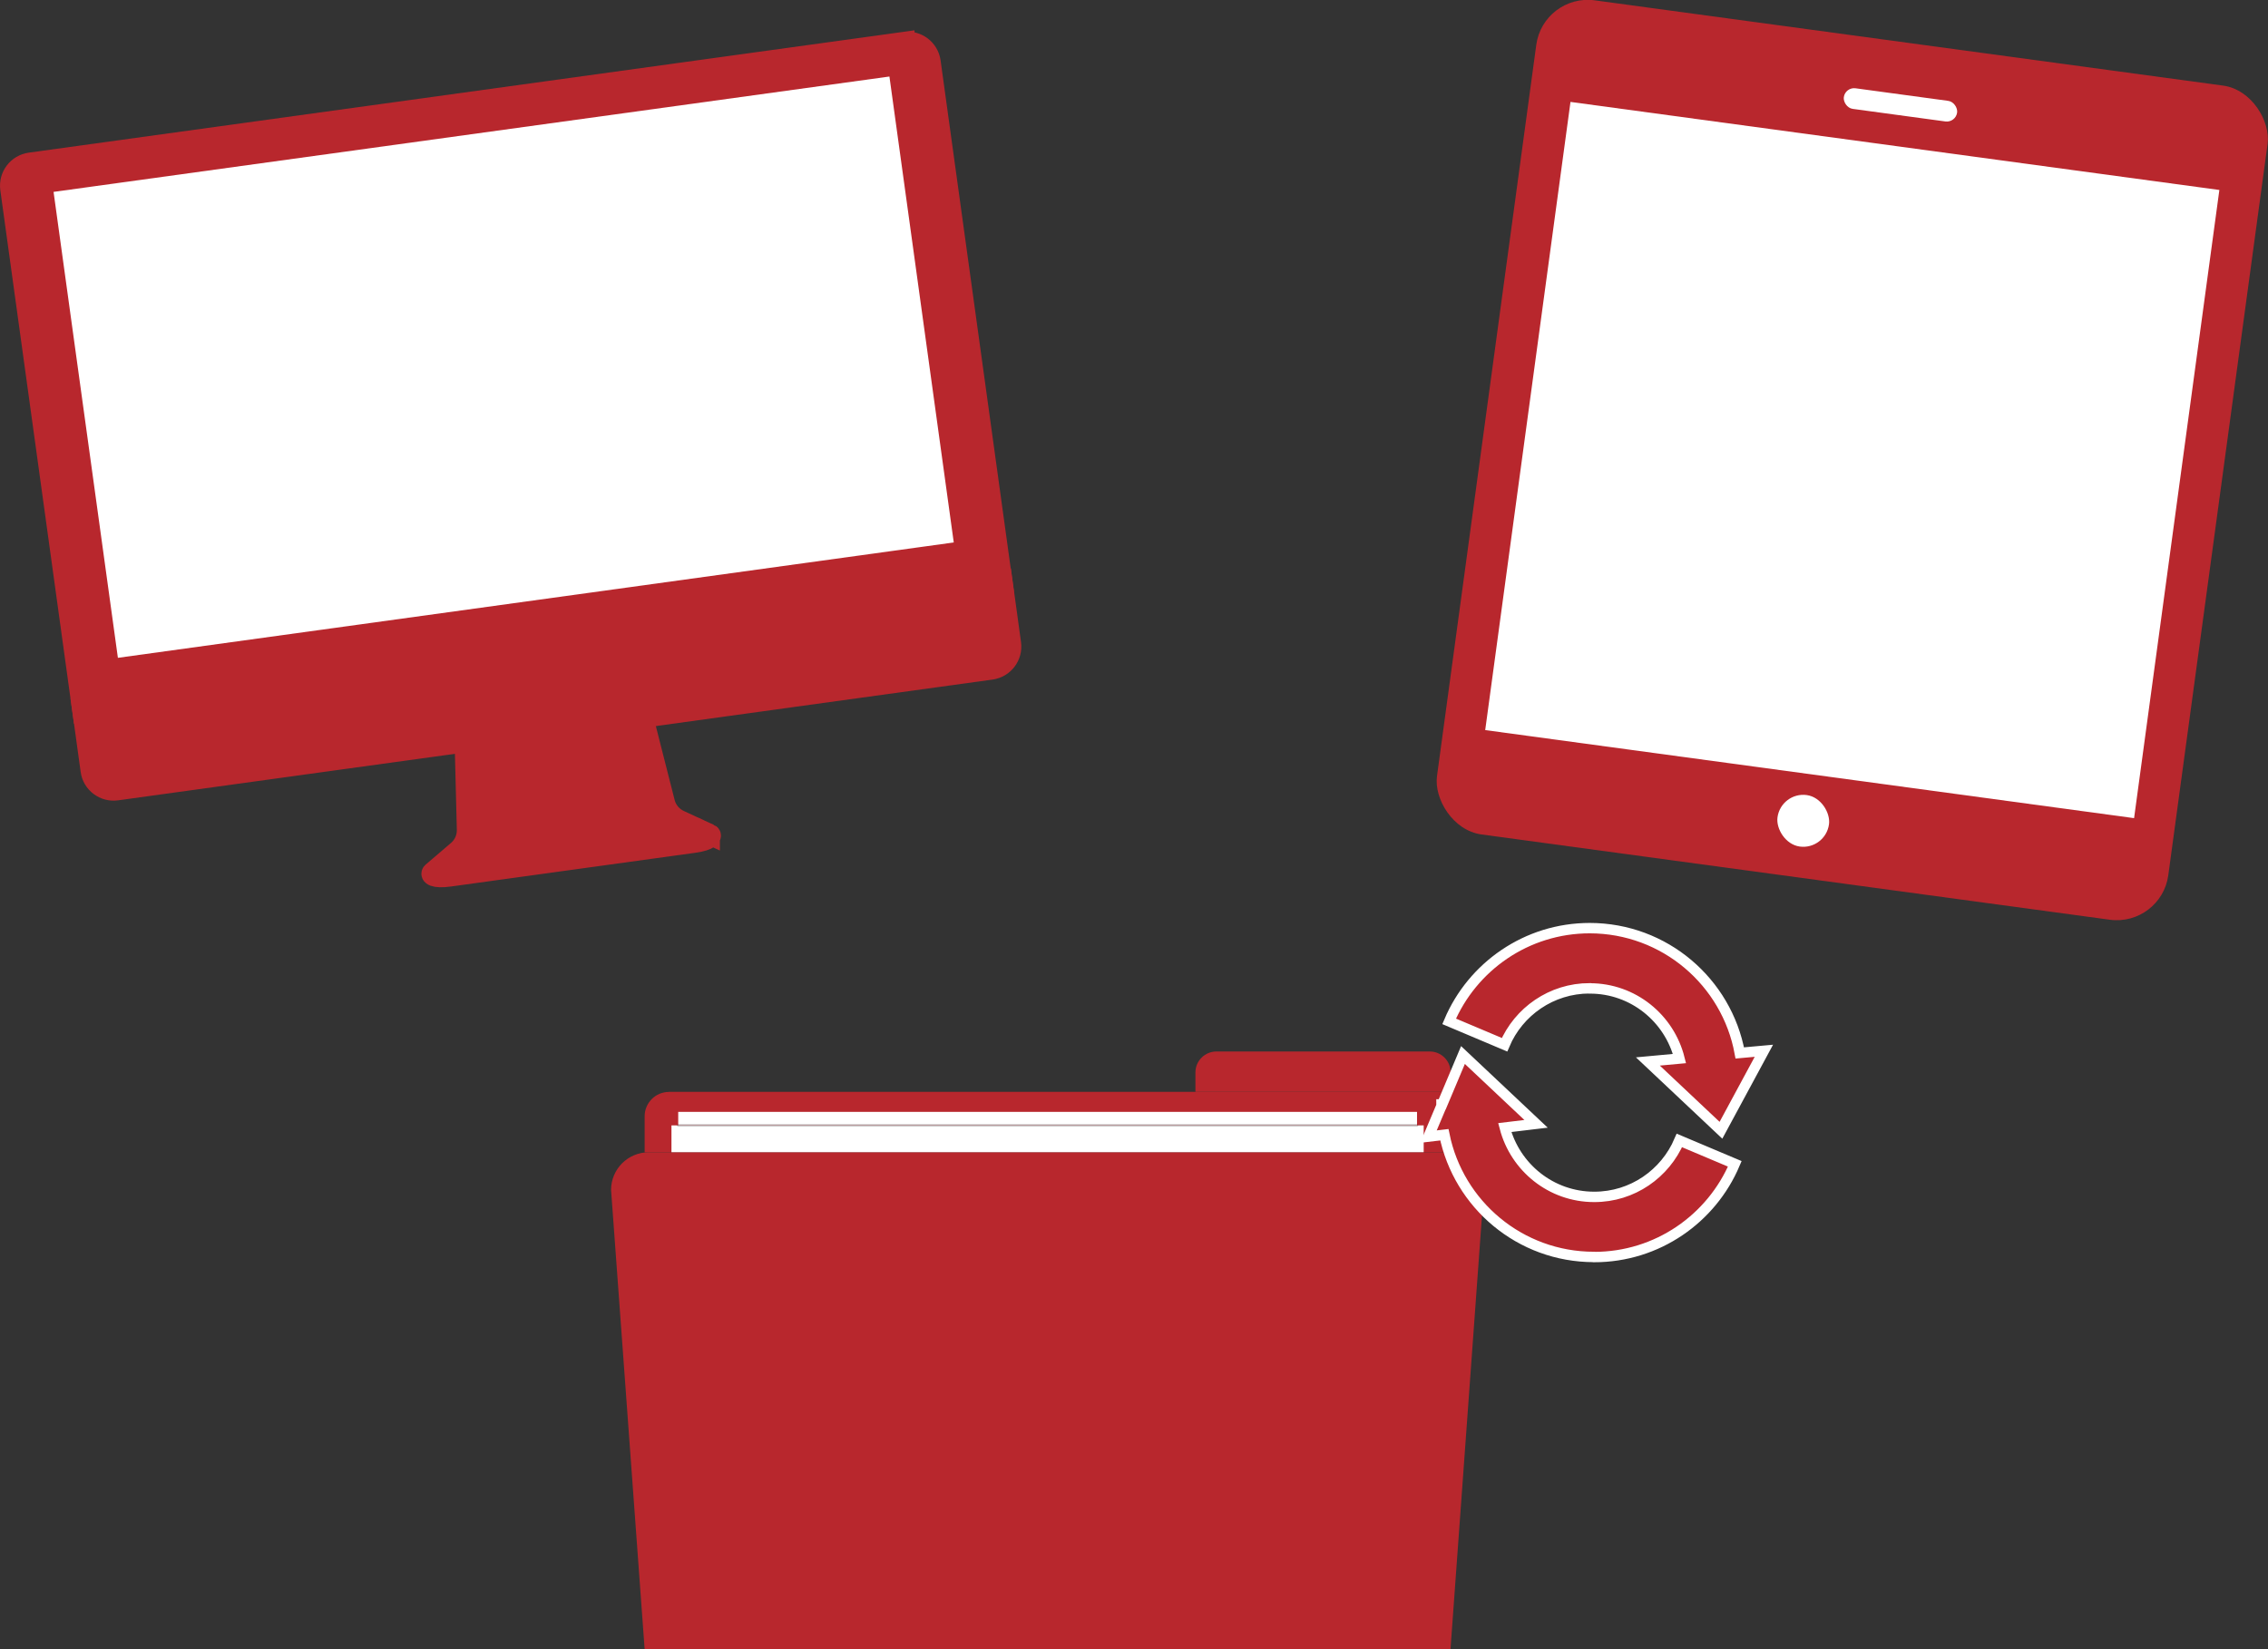
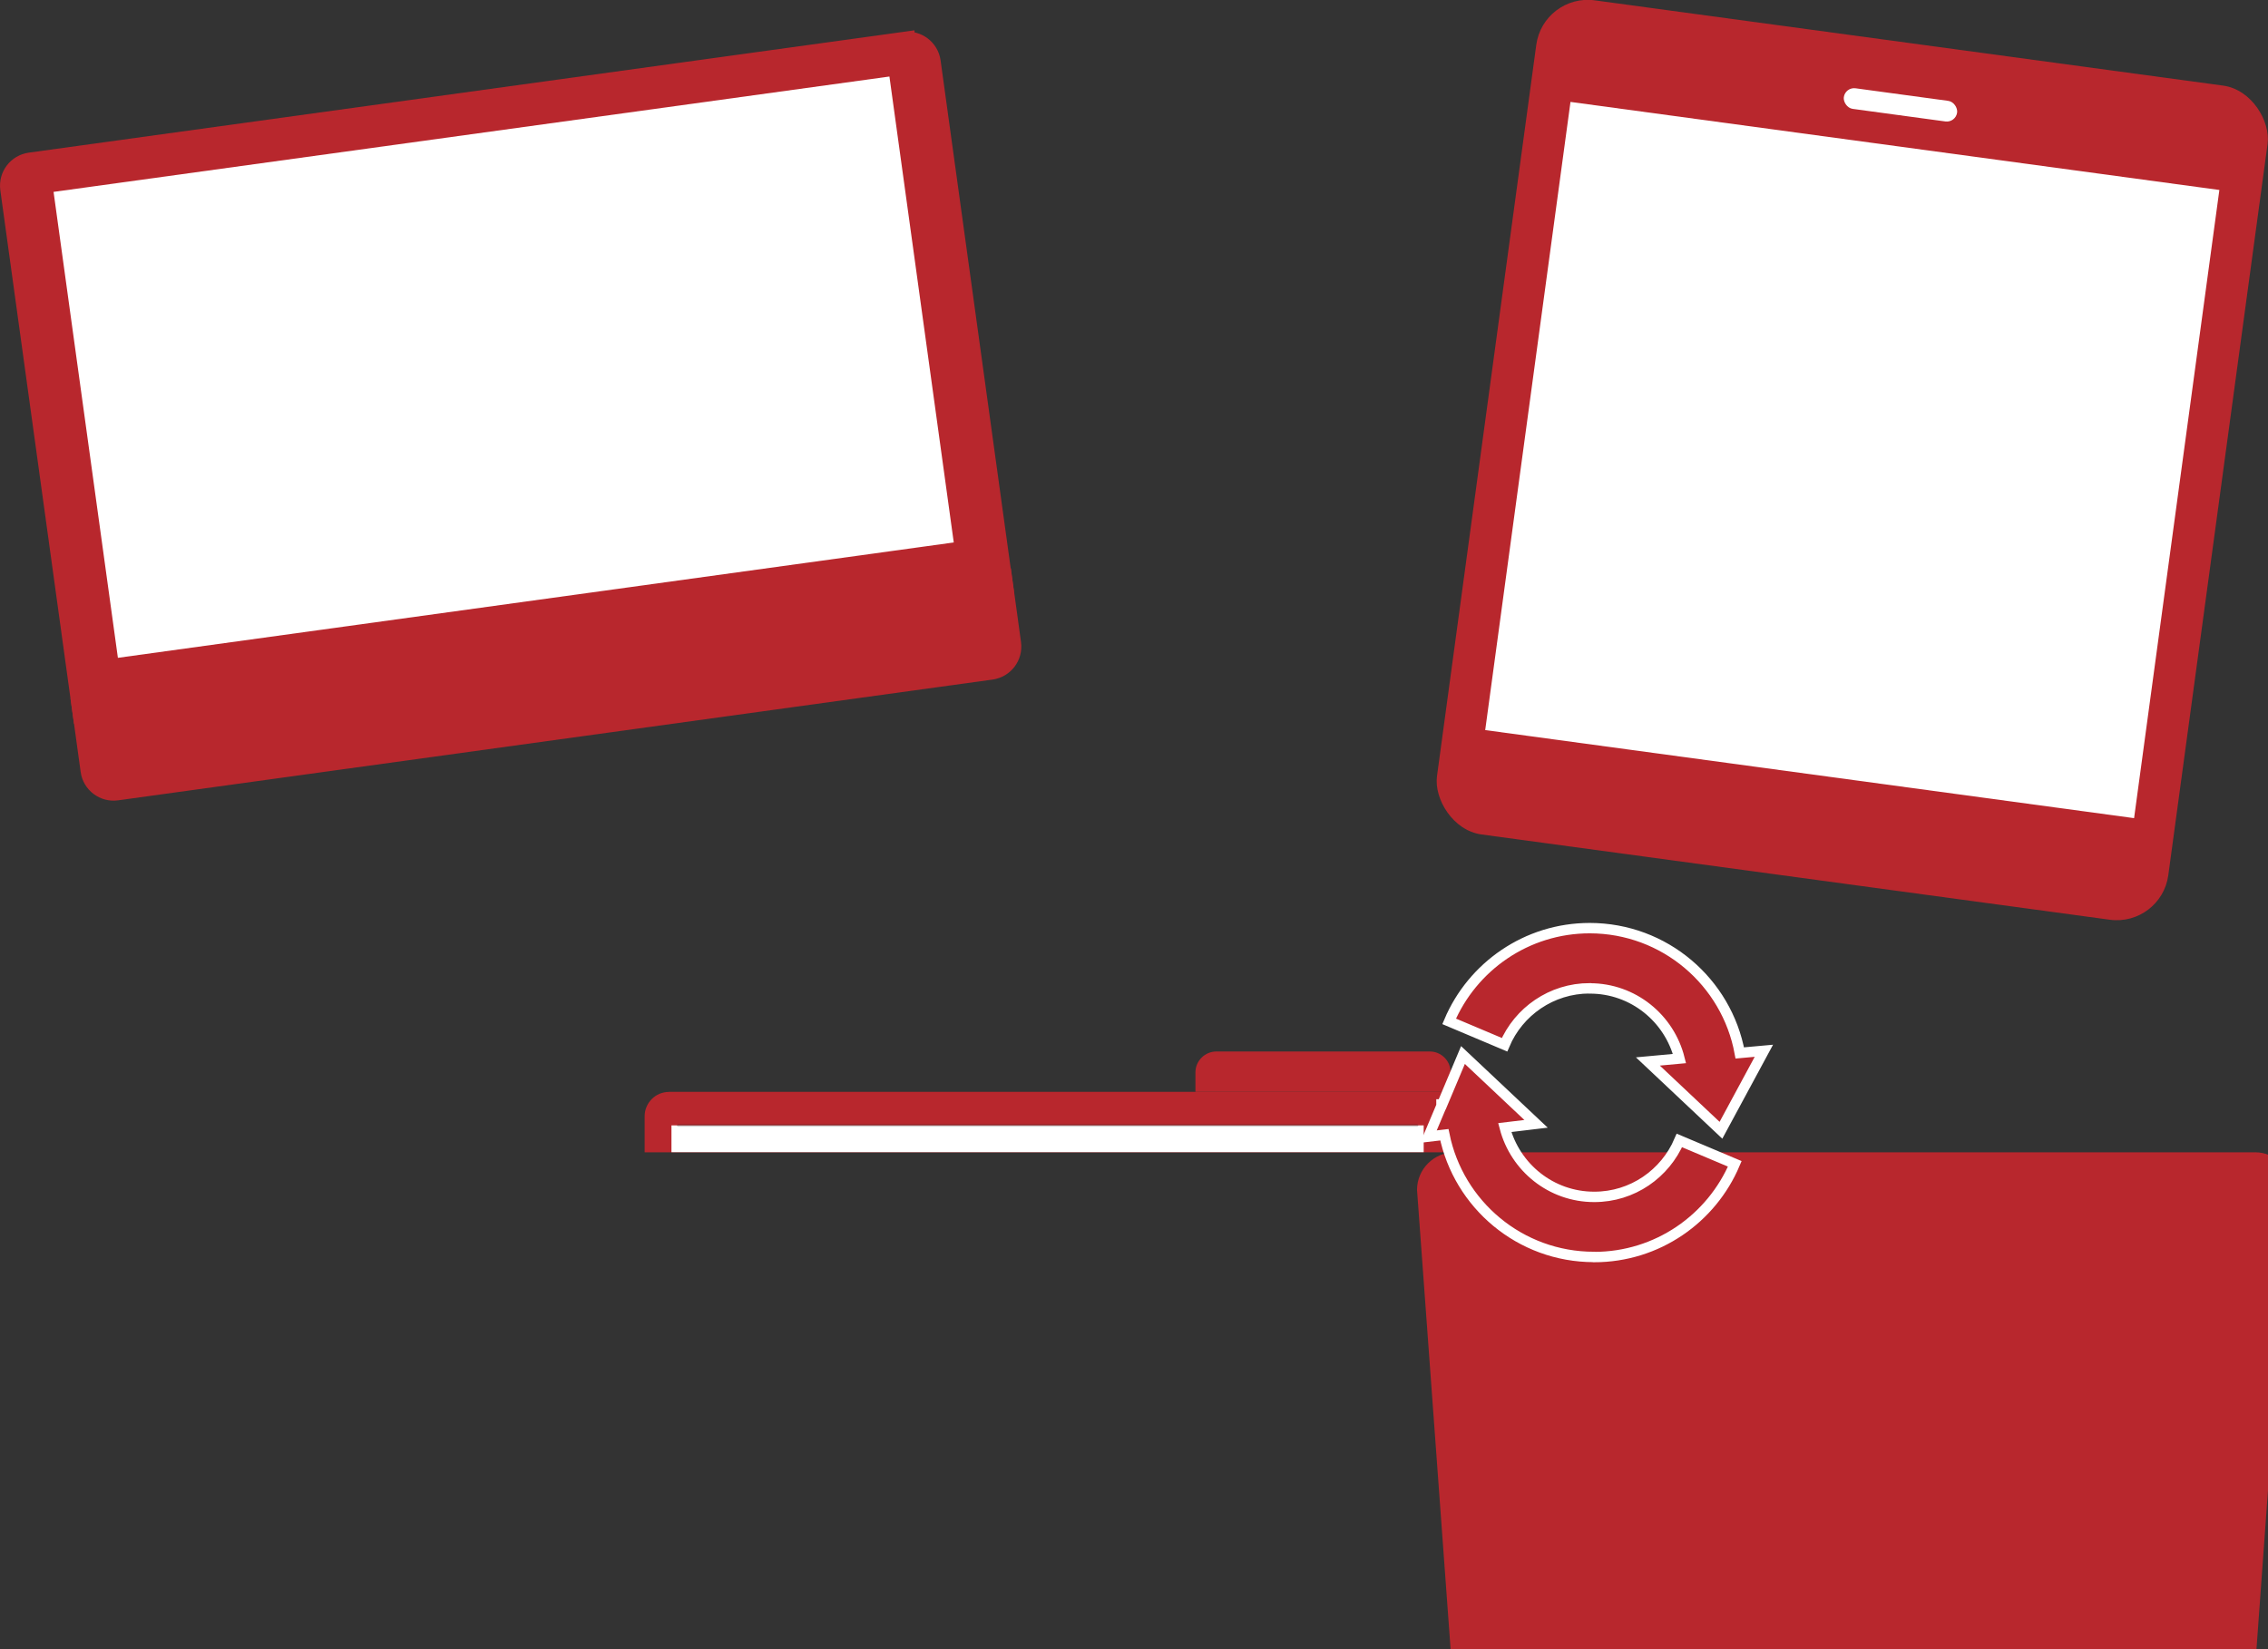
<svg xmlns="http://www.w3.org/2000/svg" id="_レイヤー_2" data-name="レイヤー 2" viewBox="0 0 218.2 158.69">
  <rect x="0" y="0" width="218.2" height="158.69" fill="#333333" stroke="none" />
  <defs>
    <style>
      .cls-1, .cls-2 {
        fill: #fff;
      }

      .cls-1, .cls-3, .cls-4 {
        stroke-miterlimit: 10;
      }

      .cls-1, .cls-4 {
        stroke: #b8272d;
      }

      .cls-5, .cls-2 {
        stroke-width: 0px;
      }

      .cls-5, .cls-3, .cls-4 {
        fill: #b8272d;
      }

      .cls-3 {
        stroke: #fff;
      }

      .cls-4 {
        stroke-width: 2px;
      }

      .cls-6 {
        fill: none;
        opacity: .2;
        stroke: #000;
        stroke-linecap: round;
        stroke-linejoin: round;
        stroke-width: .25px;
      }
    </style>
  </defs>
  <g id="_レイヤー_1-2" data-name="レイヤー 1">
    <g>
      <g>
-         <path class="cls-4" d="m68.26,80.28l-2.88-1.33c-.72-.33-1.26-.97-1.45-1.75l-2.06-8.1-17.13,2.37.21,8.35c.02.8-.32,1.56-.93,2.07l-2.41,2.06c-.24.21.11.58,1.67.36l23.47-3.24c1.56-.21,1.79-.67,1.51-.8Z" />
        <path class="cls-4" d="m8.75,74.15c.17,1.2,1.28,2.04,2.48,1.87l84.13-11.62c1.2-.17,2.04-1.27,1.88-2.48l-.84-6.1L7.91,68.04l.84,6.1Z" />
        <path class="cls-4" d="m87.02,4.06L2.9,15.68c-1.2.17-2.04,1.27-1.88,2.48l6.95,50.35,88.48-12.22-6.95-50.35c-.17-1.2-1.28-2.04-2.48-1.87Z" />
        <rect class="cls-1" x="7.37" y="12.2" width="82.18" height="46.26" transform="translate(-4.38 6.96) rotate(-7.86)" />
      </g>
      <g>
        <rect class="cls-5" x="142.7" y="3.78" width="71" height="81" rx="5" ry="5" transform="translate(7.58 -23.58) rotate(7.73)" />
        <rect class="cls-2" x="146.7" y="13.78" width="63" height="61" transform="translate(7.58 -23.58) rotate(7.73)" />
        <rect class="cls-2" x="177.34" y="9.1" width="11" height="2" rx="1" ry="1" transform="translate(3.02 -24.51) rotate(7.73)" />
-         <rect class="cls-2" x="170.99" y="76.46" width="5" height="5" rx="2.5" ry="2.5" transform="translate(334.78 180.56) rotate(-172.27)" />
      </g>
      <g>
-         <path class="cls-5" d="m139.56,158.69H62.02c-1.08-14.73-2.15-29.46-3.23-44.19,0-2,1.62-3.62,3.62-3.62h77.04c1.84,0,3.33,1.49,3.33,3.33-1.08,14.83-2.15,29.65-3.23,44.48Z" />
+         <path class="cls-5" d="m139.56,158.69c-1.08-14.73-2.15-29.46-3.23-44.19,0-2,1.62-3.62,3.62-3.62h77.04c1.84,0,3.33,1.49,3.33,3.33-1.08,14.83-2.15,29.65-3.23,44.48Z" />
        <path class="cls-5" d="m64.36,105.06h75.2v5.82H62.02v-3.47c0-1.29,1.05-2.34,2.34-2.34Z" />
        <path class="cls-5" d="m117.03,101.18h20.53c1.1,0,2,.9,2,2v1.88h-24.55v-1.86c0-1.12.91-2.02,2.02-2.02Z" />
        <rect class="cls-2" x="64.6" y="108.29" width="72.37" height="2.58" />
-         <rect class="cls-2" x="65.25" y="106.99" width="71.08" height="1.29" />
        <line class="cls-6" x1="65.25" y1="108.29" x2="136.33" y2="108.29" />
      </g>
      <path class="cls-3" d="m153.37,120.96c6.08,0,11.3-3.7,13.53-8.97l-5.33-2.25c-1.36,3.19-4.51,5.44-8.2,5.43-4.14,0-7.6-2.84-8.6-6.67l3.01-.36-7.03-6.62-2,4.75h-.07s0,.1,0,.14l-1.25,2.96,1.53-.18c1.36,6.71,7.28,11.76,14.39,11.76Zm-.41-25.85c4.17,0,7.65,2.88,8.62,6.75l-3.04.28,7.03,6.62,4.13-7.65-2.32.21c-1.26-6.83-7.23-12-14.43-12.01-6.08,0-11.3,3.7-13.53,8.97l5.33,2.25c1.35-3.19,4.51-5.43,8.19-5.43Z" />
    </g>
  </g>
</svg>